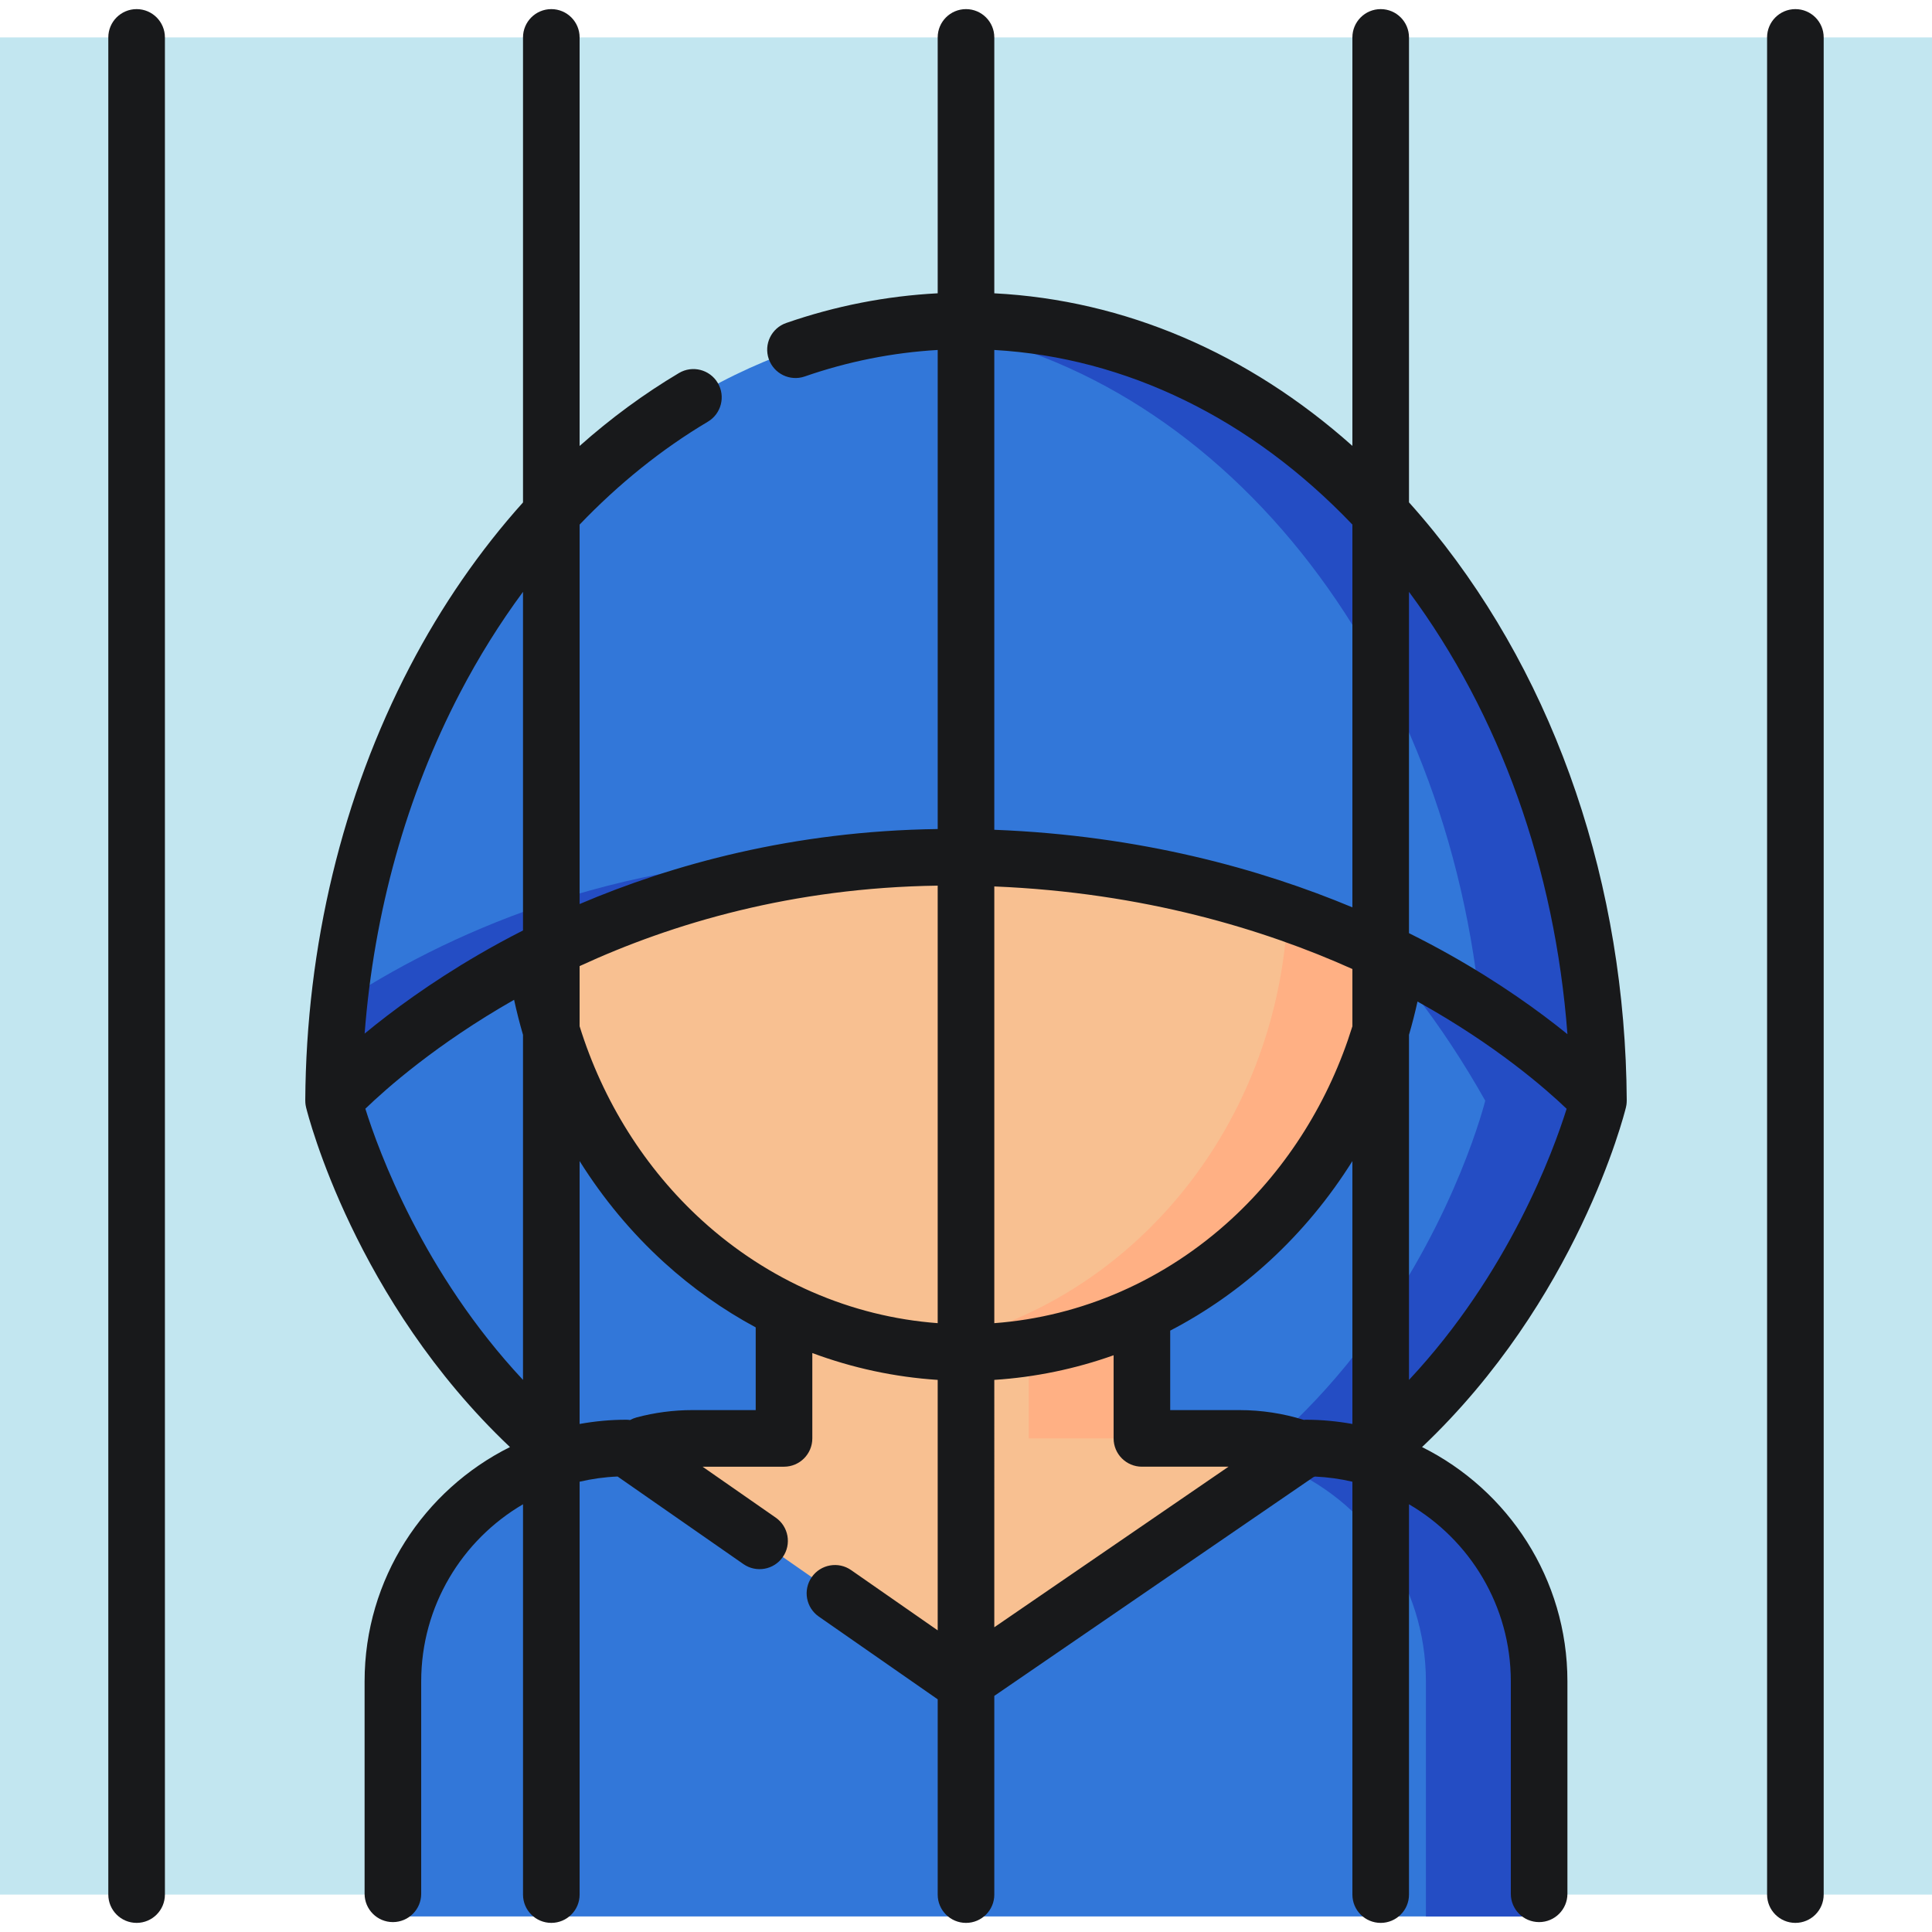
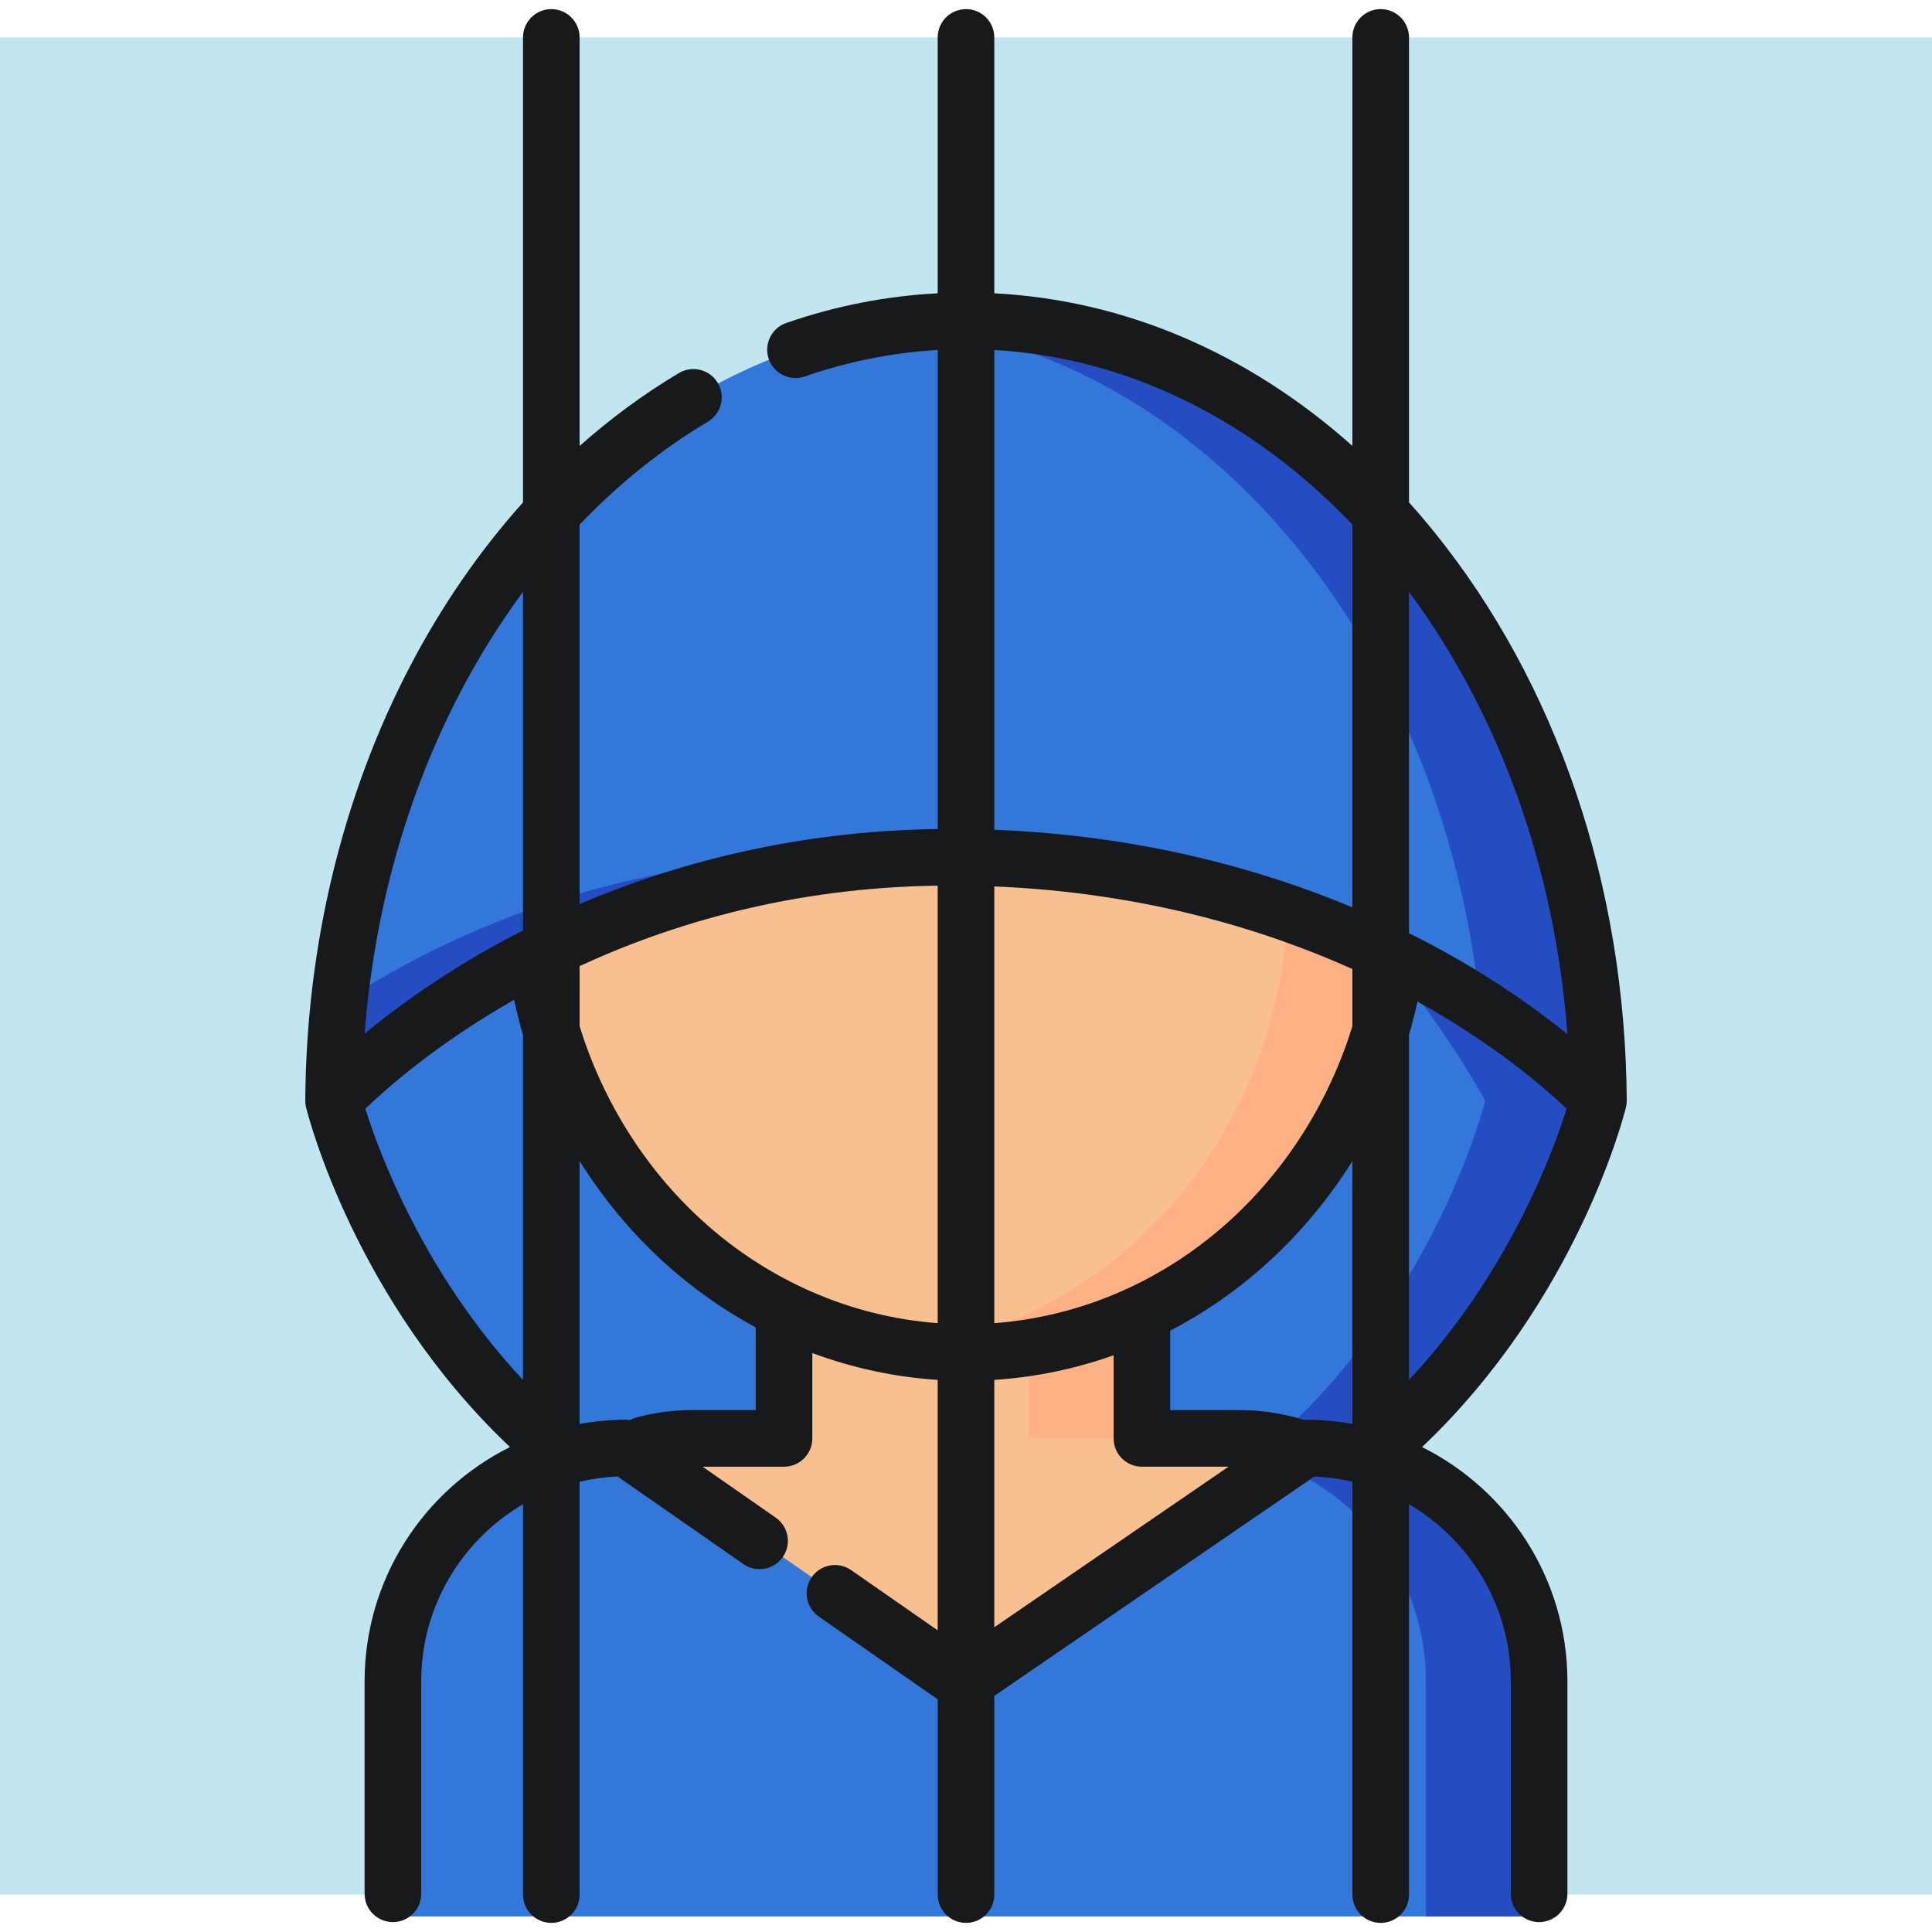
<svg xmlns="http://www.w3.org/2000/svg" version="1.1" id="Capa_1" x="0px" y="0px" viewBox="0 0 512 512" style="enable-background:new 0 0 512 512;" xml:space="preserve" width="512" height="512">
  <g>
    <g>
      <g>
        <g>
          <rect y="9.915" style="fill:#C2E6F0;" width="512" height="492.169" />
        </g>
      </g>
    </g>
    <g>
      <g>
        <g>
          <path style="fill:#3277D9;" d="M256,188.123c-23.203-0.28-112.305,5.363-167.604,103.566c0,0,32.127,130.557,167.604,130.557      s167.604-130.557,167.604-130.557C368.305,193.485,279.203,187.843,256,188.123z" />
        </g>
      </g>
    </g>
    <g>
      <g>
        <g>
          <path style="fill:#244DC4;" d="M256,188.123c-3.564-0.043-8.688,0.056-15,0.606c34.783,3.033,105.799,19.841,152.604,102.96      c0,0-29.747,120.79-152.604,129.983c4.859,0.364,9.846,0.574,15,0.574c135.477,0,167.604-130.557,167.604-130.557      C368.305,193.486,279.203,187.843,256,188.123z" />
        </g>
      </g>
    </g>
    <g>
      <g>
        <g>
          <path style="fill:#F8C091;" d="M328.47,381.19h-25.852V219.551h-94.846V381.19H183.53c-27.482,0-49.761,22.279-49.761,49.761      v60.036h244.462v-60.036C378.231,403.469,355.952,381.19,328.47,381.19z" />
        </g>
      </g>
    </g>
    <g>
      <g>
        <g>
          <path style="fill:#FFB084;" d="M328.47,381.19h-25.852V219.551h-30V381.19h25.852c27.482,0,49.761,22.279,49.761,49.761v60.036      h30v-60.036C378.231,403.469,355.952,381.19,328.47,381.19z" />
        </g>
      </g>
    </g>
    <g>
      <g>
        <g>
          <path style="fill:#3277D9;" d="M407.881,507.876v-62.301c0-34.149-27.683-61.832-61.832-61.832l-90.733,62.199l-89.366-62.199      c-34.149,0-61.832,27.683-61.832,61.832v62.301H407.881" />
        </g>
      </g>
    </g>
    <g>
      <g>
        <g>
          <path style="fill:#244DC4;" d="M346.049,383.744l-6.666,4.57c22.579,9.211,38.498,31.372,38.498,57.262v62.301h30v-62.301      C407.881,411.427,380.198,383.744,346.049,383.744z" />
        </g>
      </g>
    </g>
    <g>
      <g>
        <g>
          <ellipse style="fill:#F8C091;" cx="256" cy="235.738" rx="115.373" ry="122.696" />
        </g>
      </g>
    </g>
    <g>
      <g>
        <g>
          <path style="fill:#FFB084;" d="M256,113.042c-5.084,0-10.09,0.353-15,1.031c56.631,7.82,100.373,59.308,100.373,121.665      S297.631,349.583,241,357.403c4.91,0.678,9.916,1.031,15,1.031c63.719,0,115.373-54.933,115.373-122.696      C371.373,167.975,319.718,113.042,256,113.042z" />
        </g>
      </g>
    </g>
    <g>
      <g>
        <g>
          <path style="fill:#3277D9;" d="M423.603,291.689C422.908,177.405,348.142,85.023,256,85.023S89.091,177.405,88.396,291.689      c0,0,58.222-64.518,163.524-64.518C365.381,227.171,423.603,291.689,423.603,291.689z" />
        </g>
      </g>
    </g>
    <g>
      <g>
        <g>
          <path style="fill:#244DC4;" d="M221.92,227.171c-60.028,0-104.747,20.964-132.112,38.993c-0.876,8.364-1.359,16.88-1.411,25.525      c0,0,52.908-58.628,149.07-64.108C232.404,227.312,227.223,227.171,221.92,227.171z" />
        </g>
      </g>
    </g>
    <g>
      <g>
        <g>
          <path style="fill:#244DC4;" d="M256,85.023c-5.057,0-10.057,0.294-15,0.839c78.429,8.645,141.316,84.398,151.236,180.744      c20.831,13.413,31.368,25.083,31.368,25.083C422.908,177.405,348.142,85.023,256,85.023z" />
        </g>
      </g>
    </g>
    <g>
      <path style="fill:#18191B;" d="M379.921,140.777c-2.129-2.627-4.305-5.175-6.523-7.648V9.915c0-4.142-3.358-7.5-7.5-7.5    s-7.5,3.358-7.5,7.5v108.249c-27.614-24.613-60.35-38.656-94.898-40.434V9.915c0-4.142-3.358-7.5-7.5-7.5    c-4.142,0-7.5,3.358-7.5,7.5v67.811c-13.63,0.709-27.102,3.341-40.146,7.868c-3.913,1.358-5.984,5.631-4.626,9.544    c1.358,3.914,5.633,5.986,9.544,4.626c11.456-3.976,23.274-6.324,35.229-7.019v126.959c-38.362,0.506-70.388,9.435-94.898,19.876    V139.026c10.331-10.795,21.731-19.986,33.99-27.273c3.561-2.117,4.731-6.719,2.615-10.279c-2.116-3.562-6.718-4.73-10.279-2.615    c-9.257,5.502-18.057,11.981-26.326,19.327V9.915c0-4.142-3.358-7.5-7.5-7.5s-7.5,3.358-7.5,7.5v123.234    c-11.453,12.755-21.562,27.366-30.002,43.547c-17.875,34.268-27.454,74.016-27.703,114.947c0,0.031,0.006,0.062,0.007,0.093    c0.002,0.342,0.022,0.686,0.073,1.031c0.006,0.039,0.016,0.077,0.022,0.116c0.032,0.199,0.066,0.398,0.115,0.597    c0.534,2.17,12.968,51.14,54.03,90.008c-22.81,11.365-38.525,34.919-38.525,62.087v56.301c0,4.142,3.358,7.5,7.5,7.5    s7.5-3.358,7.5-7.5v-56.301c0-19.993,10.858-37.494,26.983-46.928v103.437c0,4.142,3.358,7.5,7.5,7.5s7.5-3.358,7.5-7.5V392.669    c3.254-0.76,6.616-1.235,10.063-1.378l33.344,23.208c3.402,2.367,8.074,1.528,10.44-1.871c2.366-3.4,1.528-8.074-1.871-10.44    l-19.393-13.498h21.586c4.142,0,7.5-3.358,7.5-7.5v-22.62c10.656,3.965,21.836,6.376,33.228,7.115v66.376l-22.945-15.97    c-3.4-2.367-8.075-1.528-10.44,1.872c-2.366,3.399-1.528,8.074,1.871,10.44l31.515,21.934v51.749c0,4.142,3.358,7.5,7.5,7.5    c4.142,0,7.5-3.358,7.5-7.5v-52.659l84.537-57.951c0.154-0.047,0.298-0.116,0.448-0.173c3.394,0.15,6.707,0.618,9.913,1.367    v109.416c0,4.142,3.358,7.5,7.5,7.5s7.5-3.358,7.5-7.5V398.647c16.126,9.434,26.983,26.936,26.983,46.929v56.301    c0,4.142,3.358,7.5,7.5,7.5s7.5-3.358,7.5-7.5v-56.301c0-27.168-15.715-50.722-38.525-62.087    c41.077-38.895,53.505-87.876,54.03-90.008c0.049-0.199,0.083-0.398,0.115-0.597c0.006-0.039,0.017-0.077,0.022-0.116    c0.051-0.345,0.07-0.688,0.073-1.03c0-0.032,0.007-0.063,0.007-0.095C430.757,234.652,412.58,181.073,379.921,140.777z     M415.387,274.069c-7.456-6.049-17.926-13.613-31.407-21.179c-3.266-1.833-6.799-3.709-10.583-5.59v-90.453    C397.481,189.349,412.079,230.199,415.387,274.069z M263.5,350.652V234.916c39.67,1.629,71.582,11.414,94.898,21.883v15.183    c-6.099,19.626-17.104,37.32-31.992,51.031C308.751,339.27,286.652,348.929,263.5,350.652z M358.398,139.017v101.44    c-24.252-10.129-56.118-19.047-94.898-20.557V92.745C298.517,94.766,331.572,110.927,358.398,139.017z M121.898,183.634    c4.98-9.548,10.575-18.498,16.703-26.788v89.735c-4.208,2.141-8.12,4.281-11.704,6.367c-12.862,7.484-22.982,14.961-30.266,20.967    C99.103,241.721,107.721,210.815,121.898,183.634z M96.823,293.825c5.5-5.313,18.858-17.161,39.418-28.87    c0.679,3.129,1.466,6.226,2.36,9.283v91.451C112.081,337.342,100.287,304.896,96.823,293.825z M200.271,373.69H183.53    c-5.039,0-10.043,0.657-14.873,1.952c-0.598,0.16-1.154,0.396-1.673,0.681c-0.342-0.048-0.687-0.079-1.034-0.079    c-4.216,0-8.338,0.399-12.349,1.123v-69.676c6.221,9.931,13.737,18.994,22.393,26.869c7.462,6.789,15.622,12.548,24.277,17.213    V373.69z M186.088,323.465c-15.125-13.76-26.317-31.649-32.487-51.508v-15.929c24.605-11.36,56.461-20.792,94.898-21.325v115.948    C225.575,348.943,203.652,339.443,186.088,323.465z M263.5,365.685c10.825-0.7,21.451-2.911,31.618-6.527v22.032    c0,4.142,3.358,7.5,7.5,7.5h22.952l-62.07,42.55V365.685z M346.049,376.244c-0.177,0-0.351,0.027-0.527,0.04    c-5.503-1.716-11.224-2.594-17.053-2.594h-18.352v-21.063c9.471-4.922,18.372-11.143,26.449-18.581    c8.425-7.759,15.749-16.639,21.832-26.347v69.667C354.388,376.643,350.265,376.244,346.049,376.244z M373.398,365.692v-91.459    c0.848-2.903,1.6-5.841,2.255-8.809c0.13,0.072,0.266,0.145,0.395,0.217c20.512,11.432,33.68,22.984,39.124,28.2    C411.703,304.925,399.909,337.363,373.398,365.692z" />
-       <path style="fill:#18191B;" d="M36.203,2.415c-4.142,0-7.5,3.358-7.5,7.5v492.17c0,4.142,3.358,7.5,7.5,7.5s7.5-3.358,7.5-7.5    V9.915C43.703,5.773,40.345,2.415,36.203,2.415z" />
-       <path style="fill:#18191B;" d="M475.796,2.415c-4.142,0-7.5,3.358-7.5,7.5v492.17c0,4.142,3.358,7.5,7.5,7.5s7.5-3.358,7.5-7.5    V9.915C483.296,5.773,479.938,2.415,475.796,2.415z" />
    </g>
  </g>
</svg>